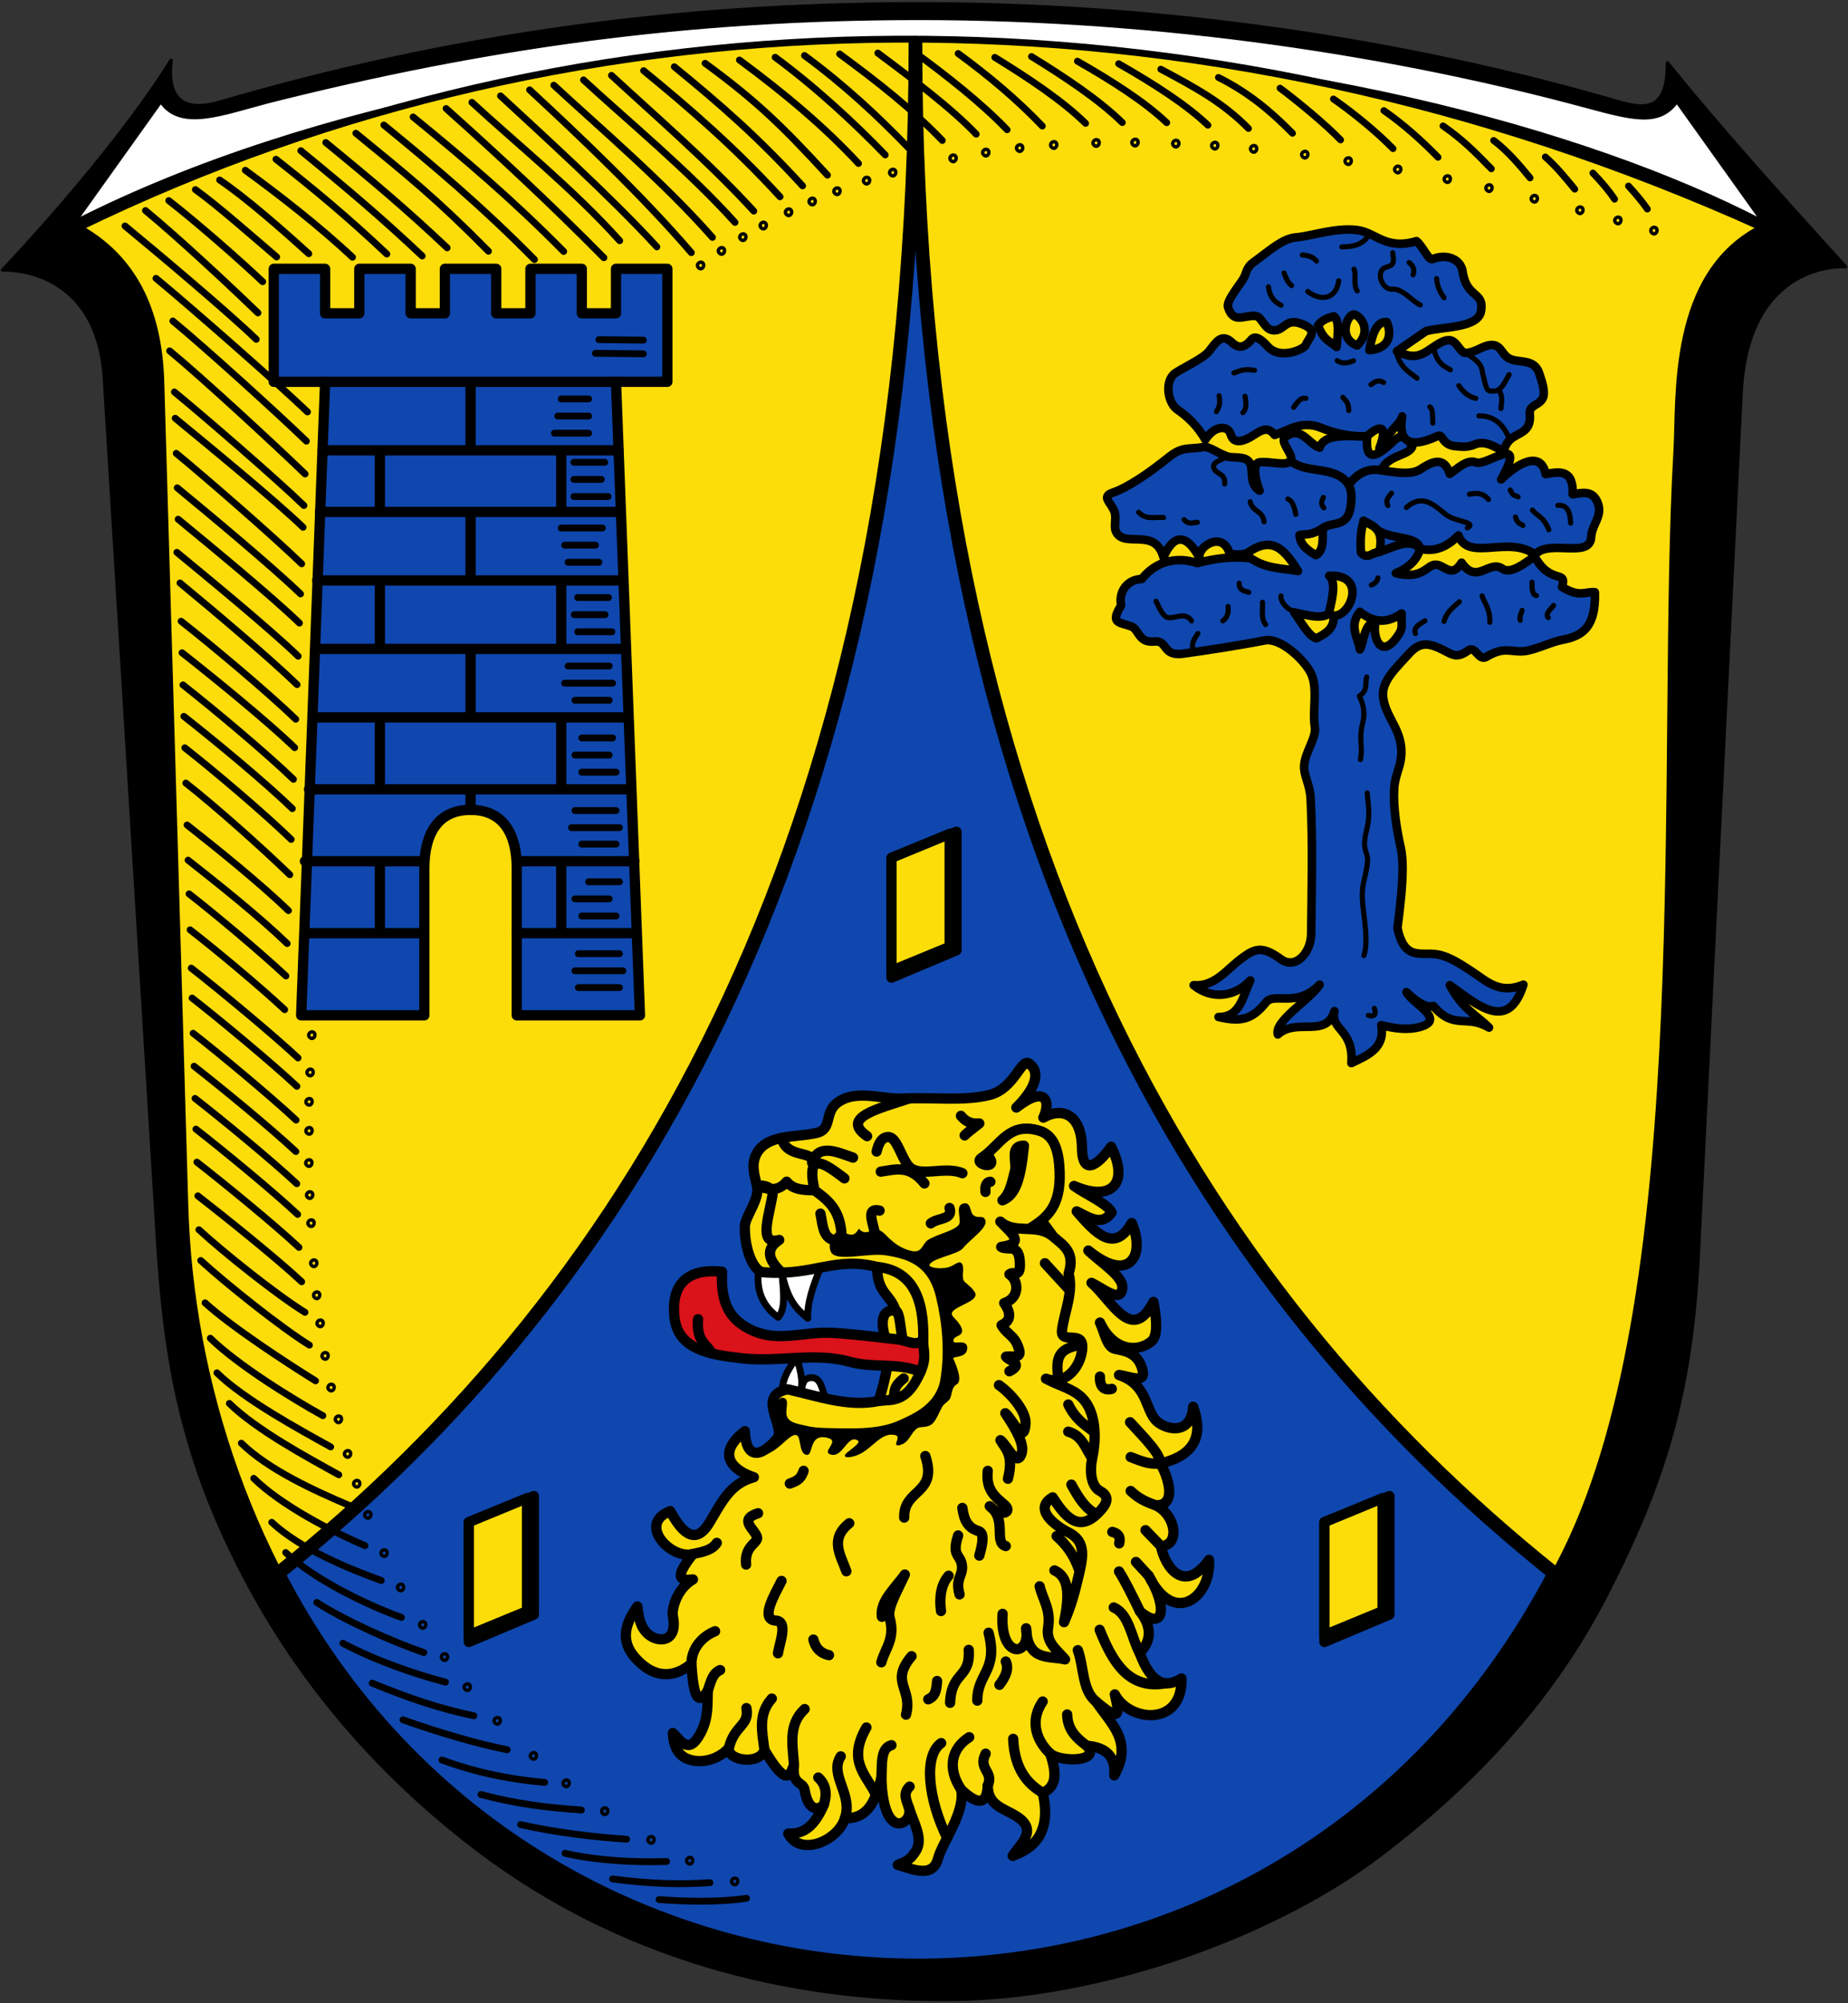
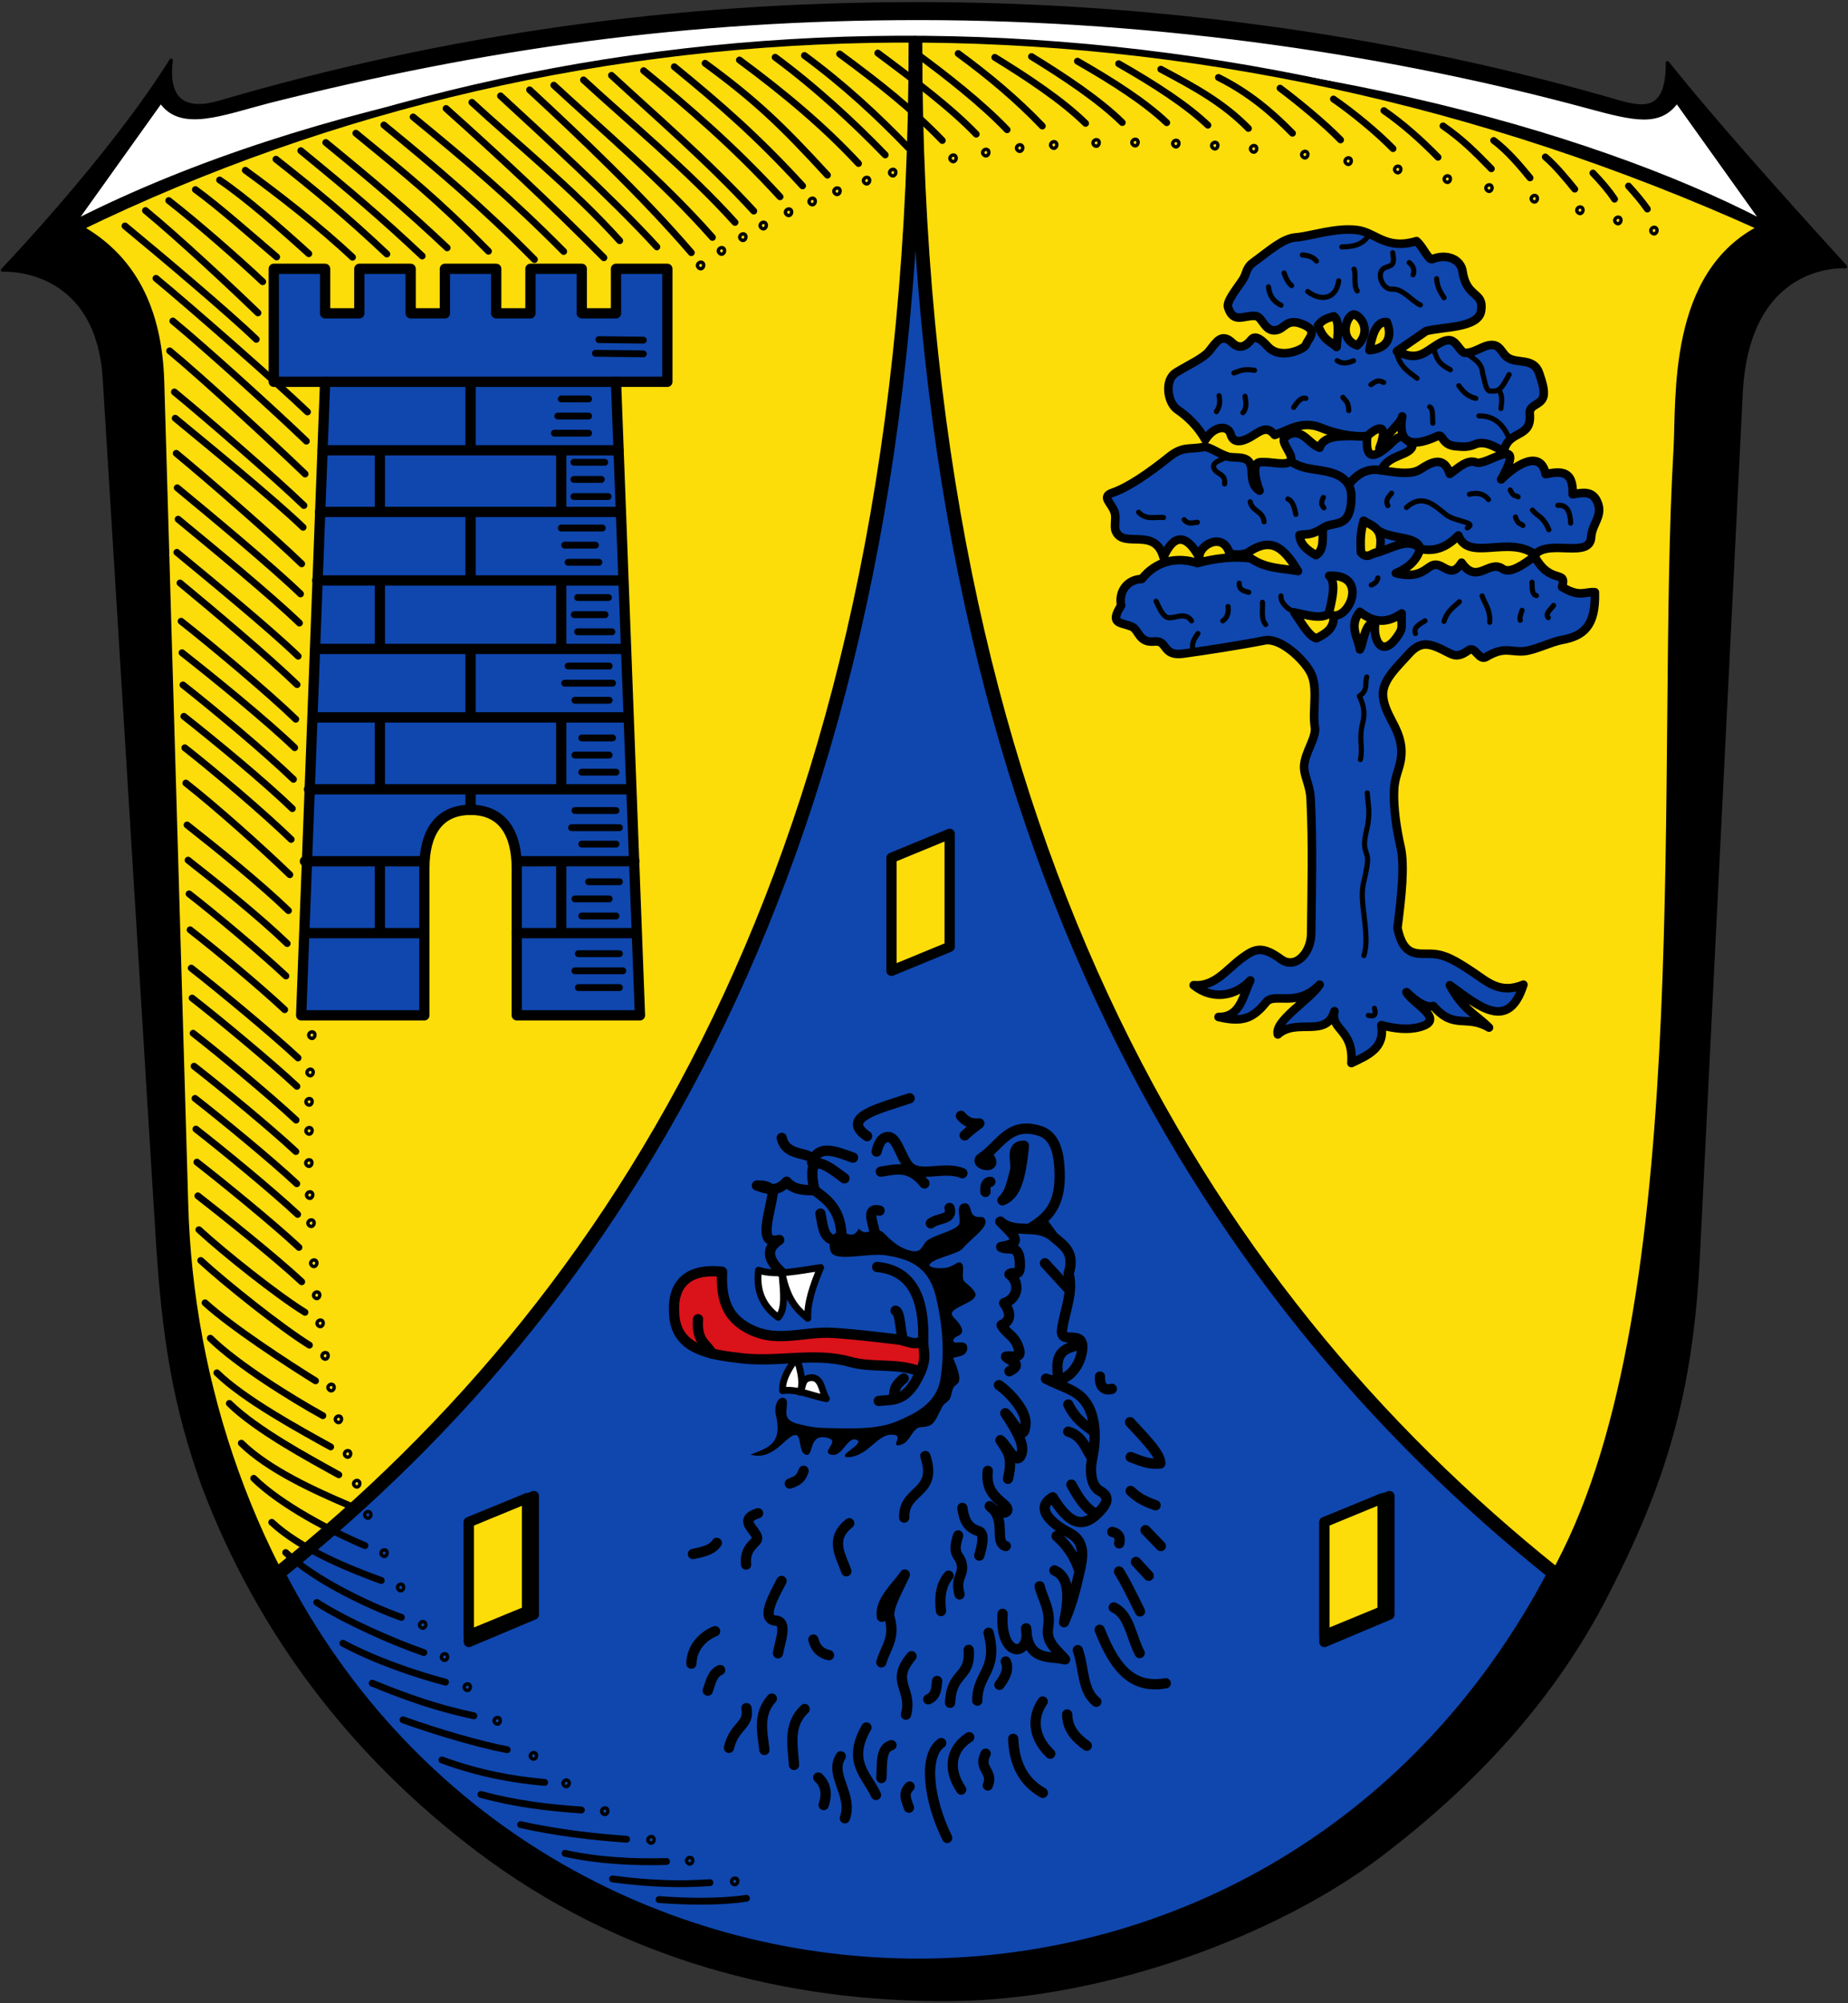
<svg xmlns="http://www.w3.org/2000/svg" width="540" height="585">
  <rect width="100%" height="100%" fill="#333333" stroke="none" />
  <path style="stroke:#000;stroke-width:2;stroke-linecap:round;stroke-linejoin:round;stroke-miterlimit:4;stroke-dasharray:none;stroke-opacity:1" d="M974.5 35.47c26.21 32.62 62.79 73.78 104 119 0 0-57.1-4.47-61 74l-25 503c-3.97 81.4-19.86 133.3-54.19 199.8-30.81 59.7-76 108.7-131.8 151.1-61.52 46.8-162.4 83.23-250 84.11-96.99.97-194.6-24.74-277-87.03-74-56-128.1-127.2-160.5-212.5-17-47-23.42-87-27-145l-30.98-502c-4.13-66.98-59.52-63.51-59.52-63.51s62.99-65.68 98.5-122.5c-3 24.52 9 30.17 28.5 24.47C260.01 19.94 393.01.94 537.01.94c129 0 268 17.21 401 55 18.55 5.27 36.65 13 36.49-20.53z" transform="matrix(.5 0 0 .5 -.002 .638)" />
  <path style="fill:#fff;stroke:#000;stroke-width:2;stroke-linecap:round;stroke-linejoin:round;stroke-miterlimit:4;stroke-dasharray:none;stroke-opacity:1" d="M94 58c11.51 17.09 36 7 63 0C283.9 26 402 9.46 537 9.46c144 0 280 21.54 390.9 51.58C955.16 68.425 970 72 980 58l50 70C928 75 747 25 537 25c-167-.02-355 33-493 103Z" transform="matrix(.5 0 0 .5 -.002 .638)" />
  <path d="M293 358c147.994-71.942 326.362-74.894 492 0-26.806 13.238-24.104 49.543-25 65-5.166 89.096 6.281 243.414-32.437 321.75C688.766 823.242 616.49 868.457 530 865c-132.021-5.278-203.189-116.166-206-222l-7-240c-.625-21.442-8.456-36.383-24-45z" style="fill:#fcdd09;stroke:#000;stroke-width:2;stroke-linecap:round;stroke-linejoin:round;stroke-miterlimit:4;stroke-dasharray:none;stroke-opacity:1" transform="translate(-270 -291.5)" />
  <path d="M351.24 751C455 668 537.609 534 537.5 304c-.108 230 82.959 364 186.718 447-81.949 155.945-295.978 149.252-372.977 0z" style="fill:#0f47af;stroke:#000;stroke-width:4;stroke-linecap:round;stroke-linejoin:round;stroke-miterlimit:4;stroke-dasharray:none;stroke-opacity:1" transform="translate(-270 -291.5)" />
  <path d="m407 736 19-7.6V763l-19 8z" style="fill:none;stroke:#000;stroke-width:3;stroke-linecap:round;stroke-linejoin:round;stroke-miterlimit:4;stroke-dasharray:none;stroke-opacity:1" transform="translate(-270 -291.5)" />
  <path style="fill:#fcdd09;stroke:#000200;stroke-width:3;stroke-linecap:round;stroke-linejoin:round;stroke-miterlimit:4;stroke-dasharray:none;stroke-opacity:1" d="m407 736 17-7v33l-17 7z" transform="translate(-270 -291.5)" />
  <path style="fill:none;stroke:#000;stroke-width:3;stroke-linecap:round;stroke-linejoin:round;stroke-miterlimit:4;stroke-dasharray:none;stroke-opacity:1" d="m407 736 19-7.6V763l-19 8z" transform="translate(-20 -291.5)" />
  <path d="m407 736 17-7v33l-17 7z" style="fill:#fcdd09;stroke:#000200;stroke-width:3;stroke-linecap:round;stroke-linejoin:round;stroke-miterlimit:4;stroke-dasharray:none;stroke-opacity:1" transform="translate(-20 -291.5)" />
-   <path d="m407 736 19-7.6V763l-19 8z" style="fill:none;stroke:#000;stroke-width:3;stroke-linecap:round;stroke-linejoin:round;stroke-miterlimit:4;stroke-dasharray:none;stroke-opacity:1" transform="translate(-146.5 -485.5)" />
  <path style="fill:#fcdd09;stroke:#000200;stroke-width:3;stroke-linecap:round;stroke-linejoin:round;stroke-miterlimit:4;stroke-dasharray:none;stroke-opacity:1" d="m407 736 17-7v33l-17 7z" transform="translate(-146.5 -485.5)" />
  <path d="M421 545v43h36l-7-185h15v-33h-15v13h-10v-13h-15v13h-10v-13h-15v13h-10v-13h-15v13h-10v-13h-15v33h15l-7 185h36v-43c0-10 4-17 13.5-17s13.5 7 13.5 17z" style="fill:#0f47af;stroke:#000;stroke-width:3;stroke-linecap:round;stroke-linejoin:round;stroke-miterlimit:4;stroke-dasharray:none;stroke-opacity:1" transform="translate(-270 -291.5)" />
  <path style="fill:none;stroke:#000;stroke-width:3;stroke-linecap:round;stroke-linejoin:round;stroke-miterlimit:4;stroke-dasharray:none;stroke-opacity:1" d="M434 423v18m-53-18v18m53 20v20m-53-20v20m53 62v21m-53-21v21m53-63v21m-53-21v21m26.5-41v20m0 21.208V528m0-87v20m0-58v20M365 403h85m-85.7 20h86.4m-87.2 18h87.7m-88.5 20H452m-89.8 20h90.6m-91.4 20h92.2m-93.3 21h94m-95.2 21h34.822m27.065 0H455.4m-96.3 21h34.822m27.065 0H455.8" transform="translate(-270 -291.5)" />
  <path style="fill:none;stroke:#000;stroke-width:2;stroke-linecap:round;stroke-linejoin:round;stroke-miterlimit:4;stroke-dasharray:none;stroke-opacity:1" d="m444 394.674 14 .154m-13-4.154 13 .154M439 579.9h12m-13-4.9h14m-13-5h12m-11-11h10m-12-5h10m-6-5h9m-11-11h10m-13-4.8h14m-13-5h12M440 517h10m-12-5h10m-8-5h9m-11-11h10m-13-5h14m-13-5h12m-9.2-10h10m-11-5h9m-8-5h9M436 455.7h9m-10-5h9m-10-5h12m-8.3-9.2h10m-10-5h8m-8-5h9M432 418h10m-9-5h9m-8-5h8m46.128 437.851c-7.815 1.18-17.854.963-25.551.365m14.882-4.935c-8.125.56-17.059.446-28.468-1.08m15.778-5.09c-8.588.25-19.492-.097-29.664-2.395m17.995-4.11c-9.826-.676-20.795-1.976-30.967-4.275m17.748-4.262c-9.826-.677-19.168-1.778-29.34-4.54m18.614-3.514c-9.362-.832-19.066-2.553-30.011-6.553m19.056-2.993c-8.28-1.605-20.115-5.042-30.441-8.732m20.714-1.175c-10.444-2.224-18.763-5.062-29.708-9.526m21.42-.304c-9.053-2.378-20.43-6.27-29.984-11.353m23.649 2.721c-9.053-3.152-22.663-9.1-31.288-14.646m18.845-6.405c-9.517-3.46-23.526-9.13-31.996-16.997m27.238 6.812c-9.98-4.234-24.654-11.939-32.506-19.65m43.147 40.606c-9.671-3.46-25.34-10.917-33.811-18.938m18.523-13.772c-9.98-4.235-23.631-10.456-31.483-18.168m28.487 9.241c-9.052-5.007-24.14-13.137-31.991-20.85m29.615 12.7c-9.052-5.007-25.398-13.92-33.25-21.632m30.96 12.513c-9.053-5.008-25.032-14.905-32.884-22.617m30.745 12.44c-8.124-5.007-24.891-15.994-32.28-22.778m30.502 12.364c-8.125-5.007-24.38-17.95-31.768-24.733m30.462 15.138c-8.125-5.008-23.607-17.331-30.995-24.115m30.04 15.2c-7.468-6.976-22.738-19.185-30.345-25.094m29.544 15.056c-7.468-6.976-22.225-18.994-29.831-24.903m29.453 15.266c-7.469-6.976-22.128-19.005-29.735-24.913m29.473 15.953c-7.468-6.976-22.127-19.005-29.734-24.913m29.46 15.516c-7.468-6.976-22.127-19.005-29.734-24.914m29.8 15.729c-7.469-6.976-22.474-19.451-30.081-25.36m30.324 15.504c-7.468-6.976-23.017-19.873-30.624-25.782m30.956 17.489c-7.468-6.976-23.604-20.326-31.211-26.234m27.304 12.138c-7.468-6.976-20.023-17.407-27.63-23.316m28.006 13.48c-7.469-6.977-20.706-18.076-28.312-23.984m28.673 14.513c-8.124-7.85-20.041-17.352-28.96-24.354m29.328 14.736c-8.125-7.85-20.71-18.014-29.628-25.016m30.028 14.532c-8.125-7.851-21.466-19.768-30.385-26.77m30.779 16.457c-8.125-7.85-22.16-19.752-31.08-26.754m31.423 17.761c-8.124-7.85-22.771-19.944-31.69-26.946m32.017 18.395c-8.125-7.851-23.366-20.565-32.285-27.568m32.638 18.323c-8.125-7.85-23.993-20.723-32.912-27.726m33.229 19.419c-8.125-7.851-24.578-21.614-33.497-28.616m33.883 18.507c-8.125-7.85-24.634-21.801-34.21-29.678m34.527 21.379c-8.125-7.851-25.864-22.447-35.439-30.325m35.808 20.648c-8.124-7.85-25.863-22.447-35.438-30.324m35.763 21.815c-8.124-7.851-26.456-23.112-36.031-30.989m36.367 22.201c-8.125-7.85-27.085-24.39-36.66-32.267m37.067 21.598c-8.124-7.85-27.791-23.969-37.366-31.846m37.61 25.488c-8.125-7.85-28.265-25.279-37.84-33.156m38.19 23.949c-8.124-7.85-30.009-28.08-39.584-35.958m39.951 26.361c-8.124-7.85-29.439-27.2-39.014-35.078m24.374 5.353c-8.125-7.85-28.784-25.232-38.359-33.11m53.325 54.309c-8.125-7.851-34.689-31.138-44.264-39.015m29.795 10.095c-8.125-7.85-23.29-22.006-32.866-29.883m34.247 20.778c-7.197-6.769-19.114-17.212-27.452-23.698m31.53 16.464c-7.043-5.995-17.105-14.892-23.742-19.676m33.138 18.735c-7.97-7.232-18.496-16.438-26.06-21.532m417.194 8.482c-1.53-2.193-3.309-4.313-5.505-6.715m-4.076 3.832c-1.748-2.63-3.91-5.117-6.325-7.629m-5.307 4.71c-2.514-3.068-5.534-6.788-8.605-9.409m-4.458 6.115c-2.514-3.067-6.469-7.868-10.634-10.926m-.677 8.263c-4.701-4.817-8.426-8.585-14.122-12.518m-1.452 9.164c-4.701-4.817-10.132-9.697-15.828-13.63m2.672 11.103c-4.702-4.817-11.71-10.557-17.407-14.49m2.083 11.936c-4.701-4.817-12.426-11.17-17.684-15.103m3.629 13.165c-6.233-6.349-12.877-11.92-21.635-16.29m8.768 14.888c-7.326-7.442-15.32-11.835-25.61-17.3m13.766 16.353c-6.232-5.91-15.361-11.838-26.088-17.959m14.05 17.226c-6.233-5.91-15.362-11.839-26.089-17.959m13.1 17.916c-6.67-6.567-16.893-13.37-26.525-19.271m15.809 19.511c-6.67-6.567-16.893-13.37-26.526-19.271m13.878 20.054c-7.326-7.66-15.612-14.624-24.589-21.182m14.299 22.259c-7.326-7.661-17.796-15.892-26.773-22.45m17.753 23.748c-7.326-7.66-18.47-16.04-28.76-23.692m18.853 25.535c-8.857-9.191-18.405-16.736-30.007-25.263m20.11 27.41c-8.858-9.192-18.788-18.439-30.39-26.965m23.6 29.031c-8.857-9.191-20.561-19.991-32.163-28.518m24.358 31.025c-9.733-10.504-21.44-20.385-34.792-30.223m25.719 33.621c-13.232-14.441-21.09-21.953-35.754-32.666m28.484 35.8c-13.231-14.44-24.351-24.076-37.484-34.789m30.897 37.977c-13.232-14.44-26.725-26.11-39.857-36.824m-85.075 54.474c-9.671-9.088-21.744-18.449-31.32-25.398m41.356 24.46c-11.692-11.018-21.196-18.873-32.401-27.686m42.73 28.26c-11.694-11.019-21.333-19.193-35.465-30.75m42.762 28.365c-11.693-11.02-21.332-19.194-35.464-30.75m47.533 31.746c-15.113-15.296-23.52-22.037-38.745-34.468m52.178 36.889c-15.112-15.296-28.768-26.849-43.994-39.28m79.77 35.591c-13.232-14.441-33.863-33.16-45.684-44.092m34.818 42.28c-13.68-15.198-30.725-28.886-43.182-40.407m38.568 45.387c-15.436-15.614-30.722-29.838-46.112-43.58m34.368 41.75c-15.113-15.296-28.769-26.85-43.994-39.28m99.54 27.481c-13.232-14.44-29.764-28.691-41.584-39.623m36.093 42.936c-13.68-15.198-31.81-30.092-44.266-41.613m37.673 45.99c-14.124-16.052-33.145-32.237-46.348-44.448m40.178 48.906c-14.457-16.827-33.336-34.676-47.25-47.544" transform="translate(-270 -291.5)" />
  <path d="M485.3 840.15c.782.813-.169 2.31-1.154 1.5-.985-.809.15-2.177 1.153-1.5m-13.15-6.038c.782.813-.169 2.31-1.154 1.5-.985-.809.15-2.177 1.153-1.5m-11.295-6.099c.783.813-.168 2.31-1.153 1.5-.985-.809.15-2.177 1.153-1.5m-13.526-8.374c.783.812-.168 2.31-1.153 1.5-.985-.809.15-2.177 1.153-1.5m-11.27-8.134c.782.812-.169 2.31-1.154 1.5-.985-.81.15-2.177 1.153-1.5m-9.556-8.023c.783.813-.168 2.31-1.153 1.5-.985-.809.15-2.177 1.153-1.5m-10.587-10.238c.783.813-.168 2.31-1.153 1.5-.985-.809.15-2.177 1.153-1.5m-8.764-9.815c.783.813-.168 2.31-1.153 1.5-.985-.809.15-2.177 1.153-1.5m-6.645-8.799c.783.813-.168 2.31-1.153 1.5-.985-.809.15-2.177 1.153-1.5m-6.37-9.399c.782.813-.169 2.31-1.154 1.5-.985-.809.15-2.177 1.153-1.5m-11.273-20.953c.783.813-.168 2.31-1.153 1.5-.985-.809.15-2.177 1.153-1.5m4.82 10.025c.783.813-.168 2.31-1.153 1.5-.985-.809.15-2.177 1.153-1.5m-9.582-21.193c.783.813-.168 2.31-1.153 1.5-.985-.809.15-2.177 1.153-1.5m-3.238-9.1c.783.813-.168 2.31-1.153 1.5-.985-.809.15-2.177 1.153-1.5m-2.68-8.702c.782.813-.169 2.31-1.154 1.5-.985-.809.15-2.177 1.153-1.5m-2.664-10.109c.783.813-.168 2.31-1.153 1.5-.985-.809.15-2.177 1.153-1.5m-2.153-9.276c.783.813-.168 2.31-1.153 1.5-.985-.809.15-2.177 1.153-1.5m-1.743-9.249c.783.813-.168 2.31-1.153 1.5-.985-.809.15-2.177 1.153-1.5m-1.45-9.5c.783.812-.168 2.31-1.153 1.5s.15-2.178 1.153-1.5m-1.015-8.2c.783.813-.168 2.31-1.153 1.5-.985-.809.15-2.177 1.153-1.5m-.844-9.35c.783.813-.168 2.31-1.153 1.5-.985-.809.15-2.177 1.153-1.5m-.8-11.7c.783.813-.168 2.31-1.153 1.5-.985-.809.15-2.177 1.153-1.5m-.4-8.2c.783.812-.168 2.31-1.153 1.5-.985-.809.15-2.177 1.153-1.5m-.239-9.358c.783.813-.168 2.31-1.153 1.5-.985-.809.15-2.177 1.153-1.5m.055-9.399c.783.813-.168 2.31-1.153 1.5-.985-.809.15-2.177 1.153-1.5m.004-8.475c.783.813-.168 2.31-1.153 1.501-.985-.81.15-2.178 1.153-1.5m.306-8.576c.783.813-.168 2.31-1.153 1.5-.985-.809.15-2.177 1.153-1.5m.5-10.9c.783.813-.168 2.31-1.153 1.501-.985-.81.15-2.178 1.153-1.5m113.6-224.77c.783.812-.168 2.31-1.153 1.5s.15-2.178 1.153-1.5m6.099-4.25c.783.813-.168 2.31-1.153 1.5-.985-.809.15-2.177 1.153-1.5m6.252-4.015c.783.813-.168 2.31-1.153 1.5-.985-.809.15-2.177 1.153-1.5m5.961-3.392c.783.813-.168 2.31-1.153 1.5-.985-.809.15-2.177 1.153-1.5m7.394-3.876c.783.813-.168 2.31-1.153 1.5-.985-.809.15-2.177 1.153-1.5m6.908-3.147c.783.813-.168 2.31-1.153 1.5-.985-.809.15-2.177 1.153-1.5m7.245-2.996c.783.813-.168 2.31-1.153 1.5-.985-.809.15-2.177 1.153-1.5m8.637-3.097c.783.813-.168 2.31-1.153 1.5-.985-.809.15-2.177 1.153-1.5m7.653-2.34c.783.812-.168 2.31-1.153 1.5s.15-2.178 1.153-1.5m17.634-4.172c.783.813-.168 2.31-1.153 1.5-.985-.809.15-2.177 1.153-1.5m9.551-1.669c.783.813-.168 2.31-1.153 1.5-.985-.809.15-2.177 1.153-1.5m9.896-1.329c.783.813-.168 2.31-1.153 1.5-.985-.809.15-2.177 1.153-1.5m9.959-.897c.783.813-.168 2.31-1.153 1.5-.985-.809.15-2.177 1.153-1.5m12.383-.59c.783.813-.168 2.31-1.153 1.5-.985-.809.149-2.177 1.153-1.5m11.372-.123c.783.813-.168 2.31-1.153 1.5-.985-.809.15-2.177 1.153-1.5m11.918.307c.783.813-.168 2.31-1.153 1.5-.985-.809.149-2.177 1.153-1.5m11.386.586c.783.813-.168 2.31-1.153 1.5-.985-.809.15-2.177 1.153-1.5m11.358.95c.783.812-.168 2.31-1.153 1.5s.149-2.178 1.153-1.5m14.944 1.682c.784.813-.167 2.31-1.152 1.5-.985-.809.149-2.177 1.152-1.5m12.687 1.902c.783.813-.168 2.31-1.153 1.5-.985-.809.15-2.177 1.153-1.5m14.473 2.436c.783.813-.168 2.31-1.153 1.501-.985-.81.15-2.178 1.153-1.5m14.487 2.81c.783.812-.168 2.31-1.153 1.5s.149-2.178 1.153-1.5m12.18 2.625c.784.813-.167 2.31-1.152 1.5-.985-.809.149-2.177 1.152-1.5m13.248 3.107c.783.812-.168 2.31-1.153 1.5s.15-2.177 1.153-1.5m13.32 3.366c.783.813-.168 2.31-1.153 1.501-.985-.81.149-2.178 1.153-1.5m11.096 2.976c.783.812-.167 2.31-1.153 1.5-.985-.81.15-2.177 1.153-1.5m10.537 2.96c.783.813-.168 2.311-1.153 1.501s.15-2.177 1.153-1.5" style="fill:none;stroke:#000;stroke-width:1;stroke-linecap:round;stroke-linejoin:round;stroke-miterlimit:4;stroke-dasharray:none;stroke-opacity:1" transform="translate(-270 -291.5)" />
  <path style="fill:#fff;stroke:#000;stroke-width:2;stroke-linecap:round;stroke-linejoin:round;stroke-miterlimit:4;stroke-dasharray:none;stroke-opacity:1" d="M502.761 688.058c-3.154 4.08-4.24 7.124-4.1 9.556 4.27-.628 8.541 1.56 12.812 2.339-1.38-2.066-1.268-5.998-4.185-6.144-3.262.032-2.473 2.763-3.539 4.259 1-2.23.484-5.721-.988-10.01zm-11.111-25.623c-.738 5.813 1.114 10.43 5.737 13.767 2.254-2.46 1.567-7.398 1.096-13.047 1.719 8.465 4.642 10.907 7.568 13.332-.236-4.448 1.53-9.563 3.745-14.828-6.328.885-12.977 2.489-18.146.776z" transform="translate(-270 -291.5)" />
-   <path style="fill:#fcdd09;stroke:#000;stroke-width:3;stroke-linecap:round;stroke-linejoin:round;stroke-miterlimit:4;stroke-dasharray:none;stroke-opacity:1" d="M526.311 661.485c-.025 7.736 3.819 7.765 5.391 12.769-5.131-.733-3.771 5.698-3.07 7.646 1.861 5.178.254 11.808-1.857 18.714-8.867 1.875-17.734-1.416-26.601-3.402-9.426 1.772-.35 11.17-3.093 14.383-5.083 5.952-9.145 5.745-9.435-2.165-9.365 7.33-2.245 11.937 2.63 13.456-6.902 1.862-9.273 7.123-12.992 13.3-4.457 7.404-8.61 1.788-11.445-3.402-9.742 3.734.249 14.284 6.65 12.527-5.864 7.32-3.49 7.833 0 7.424-4.807 2.724-6.252 8.815-5.877 10.672 1.566 7.736-4.23 7.971-7.269 5.258-2.244-2.003-2.741-4.795-3.093-8.042-5.443 7.514-3.727 12.436 1.083 16.703 5.48 4.862 10.88 3.267 14.692 0 .498 7.662 1.443 13.276 4.795 7.888-.143 3.97.24 7.85-2.01 12.218-3.506 6.802-5.774 2.463-8.198.155.183 3.876 1.565 6.494 4.33 7.578 3.915 1.534 9.126.157 12.064-3.248-.646 3.802 9.06 5.062 10.363.619 6.92 11.707 7.587 6.734 8.645 4.371-.75 5.955 2.677 4.824 3.084 7.244 1.043 6.195 3.84 6.068 5.593 4.47-2.68 6.035-5.62 8.502-10.363 8.351 3.63 6.838 14.62 2.013 16.55-4.485 7.326.122 8.974-5.842 10.67-11.754.512 19.073 9.516 13.273 8.043 8.661 1.34 4.361 4.32 8.988 2.01 12.682-1.894 3.03-3.505 3.243-5.258 4.021 3.902 1.078 10.181 4.143 11.754-1.855 1.264-4.817 7.996-13.42 6.77-20.13 4.398 4.116 7.482 4.95 7.769-1.214-.06 5.834 4.69 6.667 8.351 8.97 6.449 4.058 1.286 7.916-1.082 11.6 7.104-2.512 11.168-7.668 8.815-18.404 4.52-2.043 3.753-6.553 2.166-11.445 3.3 2.627 15.014 2.307 10.671-2.32 6.177.483 8.46 3.644 8.043 8.66 5.516-9.923-.806-14.822-5.259-21.497 6.729 5.633 6.95 4.36 5.413-2.165 4.312 8.211 19.88 9.382 19.488-4.64-4.418 2.702-8.621 2.18-12.219-7.424 3.331-3.47 3.764-7.452.089-12.159 6.938 5.85 8.232-1.047 2.54-10.421 7.477 15.096 18.416 6.014 17.632-4.64-7.388 10.255-12.872 1.93-14.074-4.021 5.67-.064 4.492-9.144-1.547-11.91 6.443.244 3.687-8.384 1.392-12.218 10.678-2.406 12.44-8.812 9.589-16.548-.455 7.286-6.219 7.238-9.898 4.794-4.43-2.942-2.6-10.922-11.755-14.074 3.05.357 8.082 2.849 6.806-1.701-1.324-4.718-4.812-5.302-7.988-5.941-2.41-.485-3.032-4.823-4.385-7.67 3.98 8.52 11.261 8.742 15.1 5.423 2.146-1.855 1.167-7.91.52-11.454-6.34 12.349-12.135-.405-18.095-5.568 3.716 1.81 8.67 6.103 9.01 1.403.241-3.349-6.519-7.483-9.938-10.837 8.467 6.832 12.52 4.465 13.709 1.063.887-2.538.266-6.254-1.027-9.106-5.096 8.96-10.585 2.97-16.084-3.402 3.63 1.819 7.37 4.44 10.207.31-1.292-2.579-7.32-5.156-10.98-7.734 10.808 4.744 16.302-.679 10.826-11.445-2.621 3.782-8.375 9.887-8.507.31-.135-9.825-5.767-11.937-11.29-8.816 2.191-4.514.857-9.742-7.888-2.939 4.659-4.537 7.68-10.022 3.712-12.837-2.329-1.652-4.245 7.27-11.445 9.125-7.556 1.947-16.854.627-25.21 1.083-6.235.34-13.654-2.787-19.178 1.083-4.214 2.952-1.445 7.88-6.34 8.97-6.136 1.366-13.898.405-17.168 5.568-2.032 3.208-.997 6.474-.155 9.898.922 3.745-3.492 9.016-3.557 11.754-.157 6.602 2.47 13.232 5.413 13.456 14.94 1.134 20.87-4.71 33.252-1.547z" transform="translate(-270 -291.5)" />
  <path style="fill:#da121a;stroke:#000;stroke-width:3;stroke-linecap:round;stroke-linejoin:round;stroke-miterlimit:4;stroke-dasharray:none;stroke-opacity:1" d="M480.996 662.877c-.337 7.219 1.09 12.404 6.34 15.776 8.892 5.707 16.843 1.464 26.323 2.096 6.966.465 13.612 1.32 18.653 1.894 3.023.344 5.129 2.164 7.455.185-.125 2.988 1.18 4.83-.773 9.28-6.78-2.787-13.824-.995-20.725-2.939-10.604-2.986-21.8.544-33.252-1.237-10.016-1.107-17.054-3.592-17.94-11.754-.994-9.14 3.285-14.417 13.919-13.3z" transform="translate(-270 -291.5)" />
  <path style="fill:#000;stroke:#000;stroke-width:.5;stroke-linecap:butt;stroke-linejoin:miter;stroke-miterlimit:4;stroke-dasharray:none;stroke-opacity:1" d="M515.86 651.375c-1.692-.679-4.033 2.886-2.844 5.577 1.272 2.878 10.777.094 15.749.875 6.333.995 12.654 2.719 14.982 12.358 1.875 7.761 2.605 16.168 1.312 24.06-1.213 7.413-7.744 10.312-12.685 12.467-6.112 2.665-14.236 2.163-20.232 2.078-3.05-.044-5.267-.29-7-.766-1.238-.34-4.28-.628-5.266-2.456-1.087-2.016.885-5.373-1.077-5.637-1.374-.185-2.377 2.427-1.859 4.593 2.045 8.54-2.165 9.885-6.78 11.702 6.335 1.24 9.753-6.453 12.569-5.89 1.741.347.851 5.434 2.96 5.78 1.739.287.412-6.187 5.906-5.03 4.428.933-.719 4.084.875 4.812 3.616 1.652 4.926-6.086 8.311-3.937 2.1 1.334-6.52 5.192-2.625 4.812 5.512-.537 7.998-6.514 12.249-6.562 4.86-.054-.611 4.323 3.062 2.844 2.16-.87 2.484-3.343 4.457-4.691 1.016-.694 3.073.038 4.51-1.434 1.036-1.06 1.843-3.309 2.664-4.705.634-1.078 1.058-1.01 2.04-2.075.924-1.003.43-3.537 2.296-4.593 1.672-.946-.48-5.838-1.094-7.218-.577-1.301 3.891-.177 4.047-3.062.152-2.833-4.01-.483-4.047-2.187-.047-2.146 3.758-1.23 2.188-4.156-1.127-2.1-2.888-2.808-2.625-4.047.45-2.118 7.994-3.53 6.78-5.796-.706-1.319-1.968-2.157-2.952-3.062-1.454-1.337.228-4.662-1.094-5.577-.647-.448-2.049 1.2-4.173 1.524-2.669.408-5.177-.187-5.123-.978.152-2.2 8.372-3.312 9.843-5.14 2.133-2.65 7.427-6.031 6.452-8.092-.592-1.254-1.74-.014-3.306-1.17-1.305-.964-.688-4.217-3.037-3.314-1.946.748.185 4.813-.984 6.124-1.707 1.913-6.017 2.577-8.968 4.375-1.645 1.002-1.645 4.03-5.03 3.28-2.193-.485-4.235-1.578-6.125-3.28-1.528-1.212-2.732-3.401-4.812-2.844-1.387.372-2.698 1.377-4.374-.219-1.525 2.482-2.982 1.522-5.14.657z" transform="translate(-270 -291.5)" />
  <path style="fill:none;stroke:#000;stroke-width:3;stroke-linecap:round;stroke-linejoin:round;stroke-miterlimit:4;stroke-dasharray:none;stroke-opacity:1" d="M473.974 676.747c-.567 6.859 2.895 7.315 3.905 9.97m61.115 5.391c-4.073 9.249-8.255 7.994-12.219 8.506m7.286-6.558c-3.607 2.818-2.213 4.137-3.205 6.17m.846-25.972c1.476.492 1.338 6.73 2.258 8.713m-7.649-21.482c10.158.97 13.782 9.016 13.456 21.343m-26.68-29.374c-2.64-.957-2.724-4.579-3.351-7.547m17.279-.875c-3.796-.918-2.168 2.91-1.526 5.877m21.976-6.643c1.106 3.519-3.443 2.791-5.468 4.484m17.389-12.14c-1.149-.018-1.617 1.3-1.422 2.954m6.562 83.77c1.76-6.988-.678-8.634-2.187-11.264 2.027 1.535 4.689 7.99 6.124 4.047.98-2.694-1.289-6.759-4.703-11.92 2.302 1.915 5.427 9.65 5.906 3.062.267-3.678-4.518-9.042-7.765-11.265m1.993 46.998c-3.633-1.057.494-7.805-4.677-11.645 3.17 3.324 6.913 1.843 4.258-.438-2.685-2.308-5.466-4.36-4.84-9.88m-7.423 10.827c.454 3.367 1.473 5.802 4.71 6.753 1.851.543 1.178 3.872.239 7.166m-5.771 11.336c-1.329-4.74 1.106-5.447.693-8.515-.445-3.303-3.108-2.49-1.108-8.698m-2.784 11.755c-2.124 2.46-2.79 6.034-2.219 10.313m-4.586-45.267c3.747 11.233-6.414 9.501-6.168 17.978m-35.735-71.522c-3.933-3.58-5-6.851-.784-9.558-6.48 1.874-2.666-7.692-1.856-13.919-.731-1.646-2.484-2.067-4.668-1.97 2.99 1.034 5.983 2.108 8.69-1.123 1.875 2.279 4.817 2.51 8.128 2.492 3.486 2.604 7.225 5.144 7.867 12.298m.889-15.762c-5.695-4.302-11.322-8.471-8.756 3.464m11.265-9.515c-4.926-1.726-10.144-4.145-11.97 1.455.747-3.727-7.5-1-8.866-7.215m41.707 13.292c-4.453-5.572-8.583-4.021-12.757-3.44m-1.215-5.874c.576-2.51 1.595-4.29 3.493-4.224 2.418.083 3.605 5.784 5.786 8.389 3.092 3.692 10.508-.09 15.776 2.165m-15.415-21.878c-8.808 2.984-20.382 5.553-12.424 11.052m27.423-5.93c1.196 1.45 2.721 2.505 5.365 2.218-2.292 1.74-3.735 2.916-4.277 3.49m17.322 3.018c-4.371-.02-1.93 4.904-2.633 7.412-.84 2.99-1.298 6.41-3.641 8.532 3.89-1.543 5.298-6.237 6.274-15.944m25.823 112.784c1.524.384 2.522 1.22 2.016 3.343m-18.3-2.127c2.576 2.34 5.016 5.13 6.727 10.354m-2.4-25.383c1.971 3.592 4.022 7.072 7.424 8.66m-8.352-24.126c4.321 1.216 5.115 5.288 7.024 7.714m-7.002-15.647c2.067 4.246 4.775 5.927 7.402 7.933m-14.229-49.182 7.28 7.937m-23.421-38.654c2.29 3.61-5.036 1.725-2.362-.053 5.492-3.653 7.94-10.689 16.956-7.896 4.268 1.322 5.622 5.84 5.84 11.883.367 10.161-3.588 13.521-8.958 16.788l4.057-1.94 3.083 4.201m.309 97.437c4.636 2.042 4.223 8.172 2.8 15.12 2.048-4.71 3.036-8.209 4.549-14.792 1.213-5.282 1.397-9.109-3.328-11.464-3.689-1.838-10.439-6.805-4.534-10.21 3.545 5.616 7.46 10.117 12.886 4.952 2.689-2.56 4.284-4.997.928-6.805-2.63-1.417-3.068-5.753-2.256-9.608 1.337-6.35.953-13.709-3.003-17.613-2.704-2.668-6.589-3.477-10.517-5.567 5.16 1.969 9.368-2.563 10.37-7.262 1.74-8.161-6.334-2.013-5.677-7.039.688-5.263 3.391-11.089 1.91-16.36 2.019-6.317-1.502-8.264-4.437-10.789-4.8-4.127-11.088-.508-15.504-4.424 3.342 3.513 7.429 6.376.247 7.395 1.937 1.22 5.385-1.406 5.468 5.03.054 4.174-1.781 1.914-3.062 2.953 2.967 2.08 2.844 7.036-1.53 8.421 1.573 2.179 2.535 4.94-.766 6.452 1.765 3.001 3.937 2.86 5.14 7.218.725 2.629-1.999 1.694-3.828 1.969.795 1.193 5.401 2.046.984 4.265m-1.997 70.84c-.864 13.203 8.332 12.742 6.877 4.221.397 9.843 6.896 7.942 11.373 9.08-2.286-2.746-5.662-4.903-4.95-9.28.851-5.223-1.52-8.134-2.474-12.063m-9.898 21.962c.925 1.96.133 4.262-1.856 6.805m-3.165-15.195c2.875 11.146-3.372 11.878-3.293 19.816m-2.512-14.829c.572 8.447-5.065 6.192-5.44 15.466m-3.802-6.367c-.207 3.31-.805 4.576-2.584 5.345m-4.878-12.588c-6.425 7.62.4 9.336-1.621 17.066m-7.205-15.282c1.127-4.185 4.153-6.919 2.4-13.085-.783-2.75 2.606-8.381 4.461-12.554-2.398 3.538-7.424 7.78-6.696 12.341m-20.03 6.655c.72 2.8 2.39 4.078 4.564 4.55m-13.866-21.672c-2.056 4.073-6.386 11.296-1.665 11.589 3.678.228 1.056 6.559.628 9.536m20.818-37.972c-5.842 4.676-2.476 9.35-.837 14.026m-12.501-29.33c-.932 2.873-2.534 3.064-4.022 3.712m94.087-27.657c-1.955.552-3.61-.337-3.455-3.584m8.97 23.508c3.084 1.16 5.339 2.229 8.661 1.856.11-2.787-4.777-7.572-8.842-12.029m7.45 24.248c-4.08-1.392-5.768-2.784-7.269-4.176m8.816 16.084-4.485-4.64m.927 13.302c-1.228-1.332-2.222-2.429-3.711-4.022m-4.95 2.784c1.673 2.6 3.875 7.054 6.12 11.66m-7.666-1.143c4.516 1.947 5.139 8.76 7.578 13.301m-12.682 14.229c-4.173-3.262-3.547-9.998-5.394-15.066m-3.112 18.778c.112 4.477 2.732 6.95 5.722 9.125m-10.671 2.32c-4.55-4.274-5.772-10.088-2.2-15.232m-8.627 10.901c.297 6.683 2.547 12.292 8.661 15.776m-16.703-11.445c-2.338 4.493 2.442 5.207.619 9.28m-5.421-14.086c-5.05 3.18-6.63 8.91-2.348 15.299m-5.842-13.587c-5.205 3.626-3.827 16.354 1.739 27.696m-10.962-14.995c-2.12 2.056-.867 4.112-.21 6.168m-5.105-18.25c-3.284.892-2.68 5.672-2.938 9.589m-1.577 4.938c-2.596-5.706-8.58-9.663-2.796-19.695m-7.499 8.424c-3.5 5.433 3.677 11.142 1.2 18.087m-7.77-11.898c2.03 1.858 2.76 4.425 1.584 8.032m-5.568-28.028c-4.92 4.62-3.47 10.582-3.109 16.314m-6.48-19.373c-4.143 4.598-2.776 9.845-2.165 15.002m-5.259-12.218c1.012 5.1-3.595 5.06-5.104 11.6M480.43 779.2c-2.157.955-2.615 3.025-3.61 6.013m2.139-17.345c-2.83 1.102-6.8 4.127-6.934 9.457m19.488-43.923c-5.884 1.87-.954 4.612-.294 7.001.464 1.683-3.796 2.435-3.2 7.99m122.619 34.66c-10.726 1.948-15.49-6.04-19.305-15.61m-5.119-83.304c-6.308 1.046-8.061 2.97-6.9 10.245m-99.865 47.679c-1.332 2.07-3.962 2.624-6.96 3.247" transform="translate(-270 -291.5)" />
  <path style="fill:#0f47af;stroke:#000;stroke-width:2.5;stroke-linecap:round;stroke-linejoin:round;stroke-miterlimit:4;stroke-dasharray:none;stroke-opacity:1" d="M655.608 579.05c-2.677 4.309-13.302 10.507-12.218 14.539 5.532-4.961 14.156 1.212 16.549-6.805-1.277 5.635 5.69 5.206 4.949 15.157 4.824-2.286 9.92-4.373 8.733-11.066 4.001 1.03 7.76 1.49 11.218.549 8.04-2.187-2.254-6.911-3.867-10.208 3.195 3.085 5.893 4.682 7.85 4.058 6.096 7.122 9.524 2.36 16.278 6.304-3.815-3.805-7.63-5.261-11.445-12.372 8.39 6.075 17.099 13.731 21.498-.155-6.887 2.855-10.552-.862-14.848-3.712-4.912-3.258-7.862-4.997-11.445-5.258-4.337-.318-8.63 1.42-10.517-7.579 1.22-9.405 2.148-18.325.928-23.663-1.118-4.892-2.196-11.56-1.89-16.98.188-3.324 1.476-5.793 1.89-8.23 1.444-8.5-4.461-12.11-5.131-18.723-.46-4.55 3.987-8.48 7.451-12.364 3.802-4.262 6.442-3.153 11.87-.315 2.236 1.17 3.599.605 5.603-.802 2.087-1.466 2.984 3.248 5.262 1.89 5.31-3.162 7.105-1.293 10.986-1.647 3.236-.295 7.816-2.693 11.13-3.301 5.96-1.095 9.93-3.722 9.59-13.92-2.992-.242-4.396 1.632-9.59-1.547 1.568-5.28-3.35-.36-8.042-8.97-2.861 2.22-7.123 5.256-9.28 3.712-4.04-2.894-7.485 4.813-12.037-1.824-2.999 4.84-4.997.43-7.759.587-2.34.132-3.747 4.46-11.445 2.474 4.14-1.708 6.27-4.17 7.115-7.114 4.662 1.066 8.13-.852 11.15-3.89 3.005 7.818 14.72-.204 22.411 5.591 4.063-4.66 16.033 1.345 16.394-5.104.222-3.961 3.72-6.282 1.701-10.517-1.52-3.19-4.387-2.407-7.114-2.01.29-7.267-3.738-6.682-7.888-5.877-1.353-7.064-8.268-3.161-12.991 1.546 7.855-13.983-4.254-3.824-7.27-4.949-2.706-1.01-5.159 1.554-7.738 3.338-1.75-5.555-5.565-3.33-8.655-1.327-2.919 1.891-8.298.635-11.29.309 1.568-4.507 8.088-4.256 8.97-6.96-1.672-3.169-3.376-3.684-5.568-1.546-5.15 5.022-8.305 5.988-7.578-1.547-6.234.167-12.513-.786-13.92 3.403-3.35-1.033-5.382-6.641-10.053-3.094-1.807 1.373 2.782 5.395 1.547 6.96-1.308 1.656-5.945.024-9.045.412-2.31.289-1.094 5.673.004 8.288-3.392-2.074-1.463-6.4-3.088-8.46-1.362-1.726-4.732-1-6.216-1.5-3.24-1.088-5.378-3.073-7.174-2.761-4.24.736-6.004-.313-10.053 2.938-5.635 4.525-11.79 8.8-16.394 10.363-3.617 1.228-.187 3.01.628 5.918.451 1.61-.3 4.019.3 5.372 2.292 5.176 11.442-1.435 13.92 7.578 1.296-3.066 5.046-10.002 10.516.155-.608-3.41 6.892-8.026 8.832-1.17 1.875.284 3.624.316 5.088-.222 6.4-4.44 10.096-2.674 14.847 5.259-4.588-.86-9.176-.59-13.765-3.712-5.207-.641-10.414-.027-15.62 1.392-5.812-1.94-11.959-.751-16.24 4.64-4.176.103-6.856 3.608-6.032 7.733-3.427 5.439-.423 4.811 3.016 6.142 2.23.862 2.009 4.883 6.728 4.375 3.92-.423 2.168 4.397 8.352 3.557 6.411-.871 17.149-2.54 23.818-3.867 4.504-.896 11.131 5.255 13.3 9.125 2.52 4.496.565 11.03 1.392 16.24.479 3.013-2.875 7.27-3.125 11.133-.196 3.033 1.677 5.453 1.888 9.746.658 13.36.3 26.031.155 39.438-.062 5.627-4.616 10.486-8.816 7.424-5.6-4.084-7.653-3.088-11.445-.31-4.408 3.232-7.912 8.414-14.074 7.889 5.516 4.462 12.27 3.247 16.549-1.392-2.203 4.528-2.85 10.755-9.28 10.671 6.882 1.646 10.011.524 13.92-4.33 2.364-2.937 8.956 1.77 15.62-5.104z" transform="translate(-270 -291.5)" />
  <path style="fill:#0f47af;stroke:#000;stroke-width:2.5;stroke-linecap:round;stroke-linejoin:round;stroke-miterlimit:4;stroke-dasharray:none;stroke-opacity:1" d="m678.189 394.076 8.506-5.877c4.846-1.34 15.256-.803 16.085-5.877.956-5.859-4.226-3.556-5.413-11.6-.505-3.416-4.48-5.27-8.816-3.557-1.123.444-2.78-3.721-4.643-5.25-9.048 2.715-11.847-2.595-17.474-3.256-6.295-.74-13.473 1.837-17.786 2.165-3.812.29-7.662 3.852-12.373 7.27-2.379 1.725-1.853 3.238-3.242 5.262-2.147 3.127-4.684 6.27-4.181 7.883 1.548 4.97 4.755 2.196 8.04 2.537 2.09.218 2.644 4.874 6.189 4.114 2.324-.5 2.954-3.37 7.114-1.856 5.466 1.988 2.082 4.134 1.392 6.186-.392 1.167-7.453 4.557-11.136.464-1.602-1.78-3.577-3.501-4.794-2.01-2.067 2.531-3.864 2.547-5.568.928-3.145-2.99-4.669-.222-6.805 2.474-1.547 1.953-5.962 3.968-9.59 6.187-3.662 2.24-2.455 8.942.31 10.826 2.61 1.778 5.85 4.566 8.197 8.816 2.475-4.031 6.619-4.477 7.424-1.547.921 3.352 4.496 1.541 6.032.619 2.565-1.541 4.537-3.377 6.805-.464 4.17-1.34 7.906-4.44 13.765-2.01 3.315 1.374 8.699 2.752 13.3 2.319 3.018-2.793 6.426-4.078 3.545 3.593 2.422-4.858 6.276-7.089 6.663-9.315-1.073 6.212.945 10.11 10.362 5.722 1.634-.76 1.103 2.73 5.44 3 1.545.097 3.2.412 5.387-.525 3.185-1.422 6.469 1.135 8.506 2.01 1.344-6.515 8.272-3.578 7.578-10.98-.26-2.787 3.225-2.374 3.974-5.007.517-1.82-.574-4.862-1.19-6.748-1.511-4.632-6.103-2.83-8.97-4.485-2.253-1.3-2.296-4.565-6.032-3.712-1.981.453-4.314 2.274-6.65 2.165-1.515-.07-2.478-3.731-4.795-3.712-1.603.014-3.205 1.135-5.877 2.939-3.159 2.133-5.265 2.192-9.28.31z" transform="translate(-270 -291.5)" />
  <path style="fill:#fcdd09;stroke:#000;stroke-width:2.5;stroke-linecap:round;stroke-linejoin:round;stroke-miterlimit:4;stroke-dasharray:none;stroke-opacity:1" d="M658.392 459.653c11.309-.597 6.209 12.251 1.237 11.6.467 3.735-2.411 5.382-4.949 6.65-2.165-.51-4.33-4.498-6.496-7.579 3.663.779 7.57 2.044 10.053.464 1.263-4.923 2.145-9.465.155-11.135zm8.97 21.497c-.37-3.177-3.386-6.812 0-10.98 3.54 2.822 7.447 3.804 12.219.463-.257 4.185.724 4.026-1.547 7.115-4.759 6.474-7.138-.668-6.032-4.795-3.464.276-3.65 6.947-4.64 8.197zm5.723-28.457c1.34-6.956-1.612-7.332-4.64-9.125-.478 2.214-1.086 3.904-.773 9.28 2.01 2.297 3.402-.256 5.413-.155zm-16.549-6.96c-3.536 2.255-4.77 1.632-6.805 2.01.124 2.697 2.217 4.408 4.794 5.878 2.363-1.4 1.936-4.582 2.011-7.888zm3.248-61.864c1.609 1.098 1.174 5.058.773 8.97-1.598-1.55-3.815-1.812-5.413-6.341 1.591-2.034 3.457-2.227 4.64-2.63zm6.186-.464c2.052.819 4.763 4.996.619 8.97-5.962-2.07-2.727-9.812-.619-8.97zm9.28 2.165c1.542 3.733.694 7.727-5.104 8.197.607-3.449 1.762-8.656 5.104-8.197z" transform="translate(-270 -291.5)" />
  <path style="fill:none;stroke:#000;stroke-width:2.5;stroke-linecap:round;stroke-linejoin:round;stroke-miterlimit:4;stroke-dasharray:none;stroke-opacity:1" d="M671.338 453.15c5.01-1.109 10.174-5.14 13.656-1.385-.825-3.945-8.35-2.579-12.533-5.497m1.242-17.393c-3.336-.666-6.576.228-9.622 4.216m-7.545 12.642c3.008-2.318 8.255.747 8.352-9.125.057-5.84-5.185-7.123-8.97-7.733-3.362-.541-6.015-.727-8.856-2.736" transform="translate(-270 -291.5)" />
  <path style="fill:none;stroke:#000;stroke-width:1.5;stroke-linecap:round;stroke-linejoin:round;stroke-miterlimit:4;stroke-dasharray:none;stroke-opacity:1" d="M671.61 585.958c.443 1.492.385 2.594-1.773 2.063m-.31-64.957c.132 3.13 1.044 5.724-.154 10.671-1.224 5.056-.46 5.403.155 7.888.357 1.443-.395 4.681-1.019 7.352-.563 2.412-.504 4.607-.219 7.34.461 4.422 1.538 10.343.253 14.24m.83-81.354c-.577 1.598.48 3.961-2.165 5.56.898 1.915 1.87 4.35.98 7.86-1.247 4.93.156 7.002-.671 10.699m56.451-45.006c-.865 1.185-2.563 2.371-1.546 3.557m-7.67-2.128c-.23.94-.817 1.701-.527 2.901m3.447-11.128c.004 1.577-.068 3.667 1.275 3.904m-15.858.11c.832 2.455 2.434 3.948 2.23 7.698m-8.88-5.997c-1.694 1.577-3.618 2.77-4.486 5.722m-5.567-.154c-1.57.996-3.456 1.874-2.784 3.712m-10.981-16.24c-.139.809-.61 1.552-1.91 2.072m-21.588 7.808c-2.113.182-5.08-2.593-4.805-4.621m-5.413 1.856c.154 2.227-.534 4.791.928 6.495m-7.733-12.063c-.052 2.065 1.446 2.27 2.802 2.645m-6.05 4.16c.223 1.983-.312 3.36-1.547 4.176m-7.269 3.712c-1.008 1.44-2.044 2.867-1.347 5.16m-.509-8.872c-1.92-2.744-4.53-.667-6.805-.928-1.367-.157-2.471-2.399-3.557-4.795m107.18-22.116c-.722-.732-1.444-.193-2.165-2.475m9.743 3.712c-1.598-3.887-3.196-3.815-4.794-5.722m7.424-1.392c2.752-.271 3.617 1.974 3.757 5.186m-17.677-9.672c1.02 2.148 1.56 1.417 2.32 2.011m-14.229-.773c2.253-.543 4.189-.24 5.568 1.546m-28.303-1.856c-.844 1.048-1.935 2.014-1.098 3.622m23.222 6.514c3.052-1.733-3.617-1.725-6.349-3.95-3.36-2.735-6.825-6.167-11.445-2.01m-24.127.099c-.502-.652-1.068-1.252-.154-3.037m-8.043 4.949c-.4-2.242-1.049-3.985-2.32-4.485m-6.96 6.65c-.401-3.369-3.374-2.826-4.047-5.843m-25.338 4.606c-2.454-.265-5.076.811-7.269-1.547m17.167 2.939c-1.288.046-2.577.795-3.866-.773m11.826-10.435c.337-2.867-1.87-2.693-2.856-4.104-1.622-2.322 2.296-2.868 3.867-4.02m-2.63-17.632c.494 2.486-.125 3.58-.773 4.64m8.352-4.486c.36 1.938.465 3.723-.619 4.795m18.405-4.176c-1.365-.38-2.48.995-3.557 2.63m17.476-13.61c-1.498.561-3 1.109-4.783-.038m13.599 6.378c-1.859-1.036-2.682-.004-3.712.619m-6.496 7.578c-.114-2.874-1.059-2.839-1.7-3.866m25.364 2.784c.968.537.796 2.481.89 4.768m13.493-2.139c3.767-.01 6.949 1.734 8.97 6.96m-9.898-12.064c-1.65-.41-3.3-1.276-4.95-3.712m12.29 6.67c.597-3.856-.103-4.474-.626-5.532m3.03-4.386c-1.347 2.308-2.372 5.258-5.104 4.795-1.76.507-1.94-2.936-2.63-5.104-.277-3.662-3.095-4.362-4.949-6.186m-4.485 5.103c-1.807-1.023-3.68-1.848-4.64-5.413m-5.103 7.888c-2.28-1.851-4.855-2.97-6.032-7.578m-47.481 6.031c1.613-.522 2.767-1.351 6.032-.773m7.733-19.023c-2.026-.976-3.378-2.626-3.656-5.35m6.749-.373c-.646-.63-1.264-1.07-2.192-3.674m9.472-3.493c-1.028-1.28-2.516-1.642-4.123-1.765m10.608 7.54c-.725 5.408-5.193 6.061-9.053 3.12m13.538-6.522c.688 1.167-.284 4.734.928 6.341m23.2-3.557c.164 2.412 1.141 4.013 2.164 5.568m-10.188-10.28c1.203.9 1.687 2.28 1.154 3.573m-5.968-6.44c.745 3.908-.437 3.645-2.165 4.339-2.936 1.179-.951 6.504 2.01 6.295 3.19-.224 6.04 3.785 8.246 4.606m-22.938-16.94c3.266-.06 6.368-.514 8.197-4.022" transform="translate(-270 -291.5)" />
</svg>